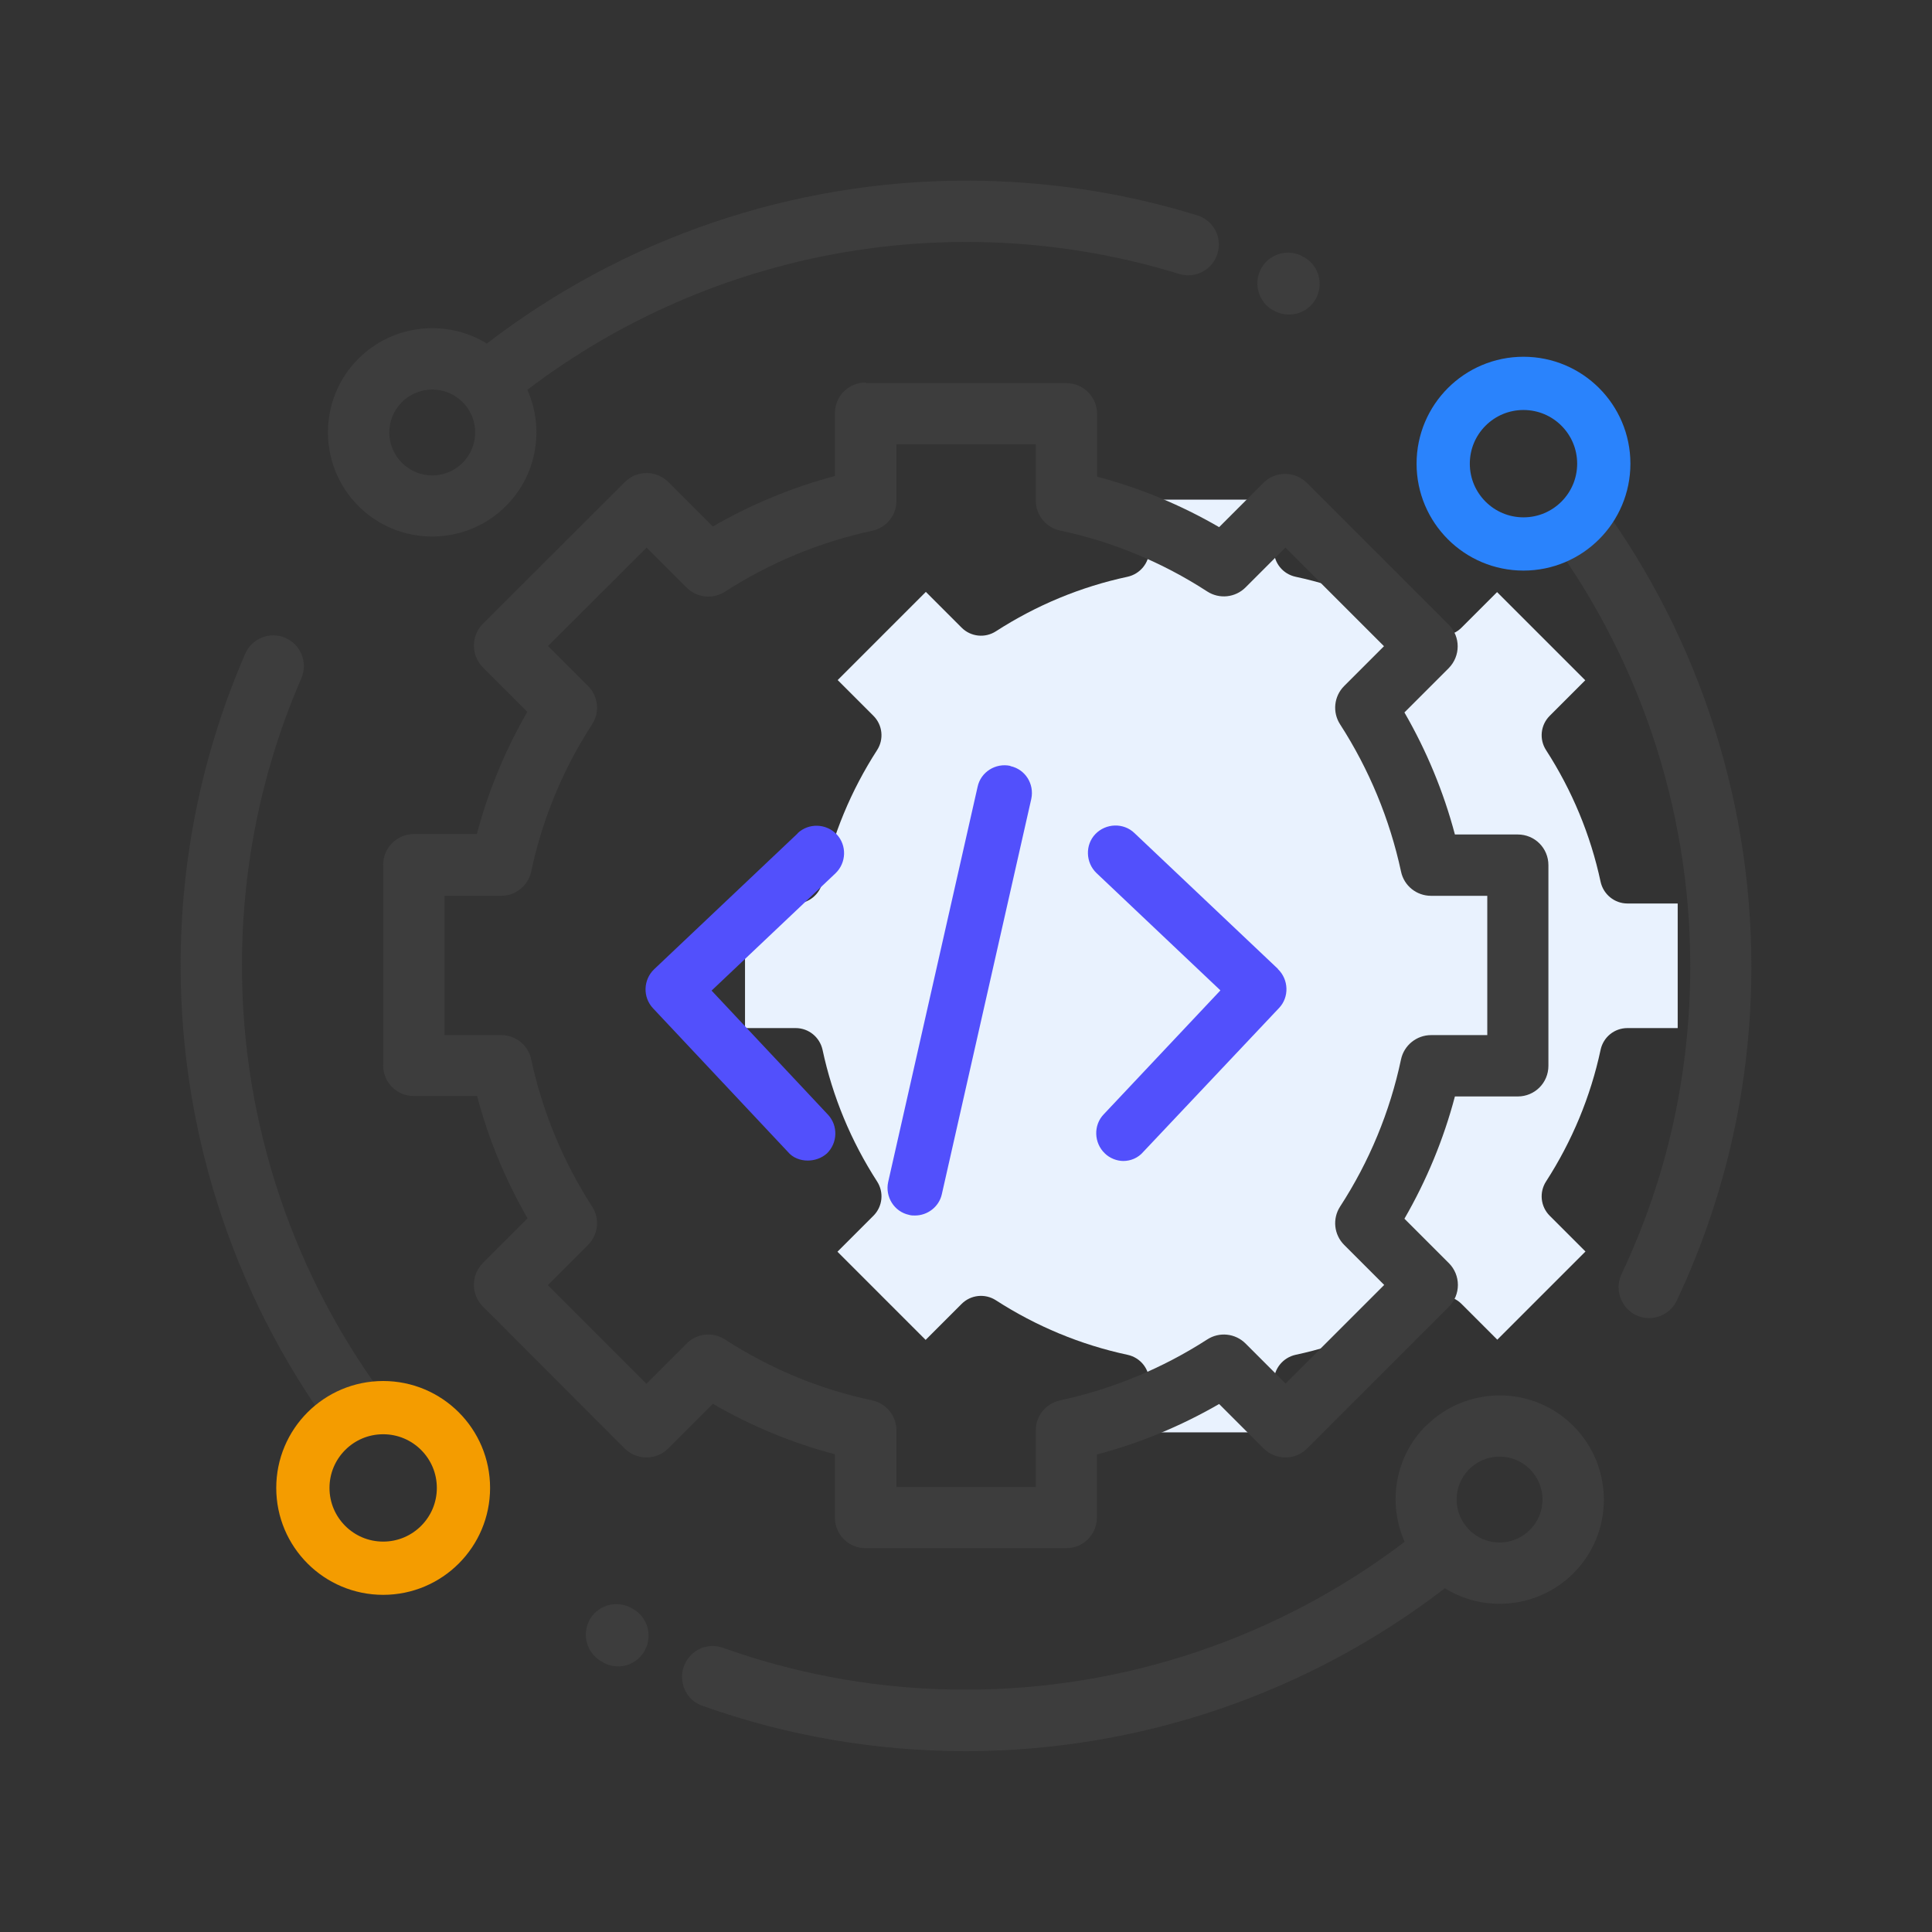
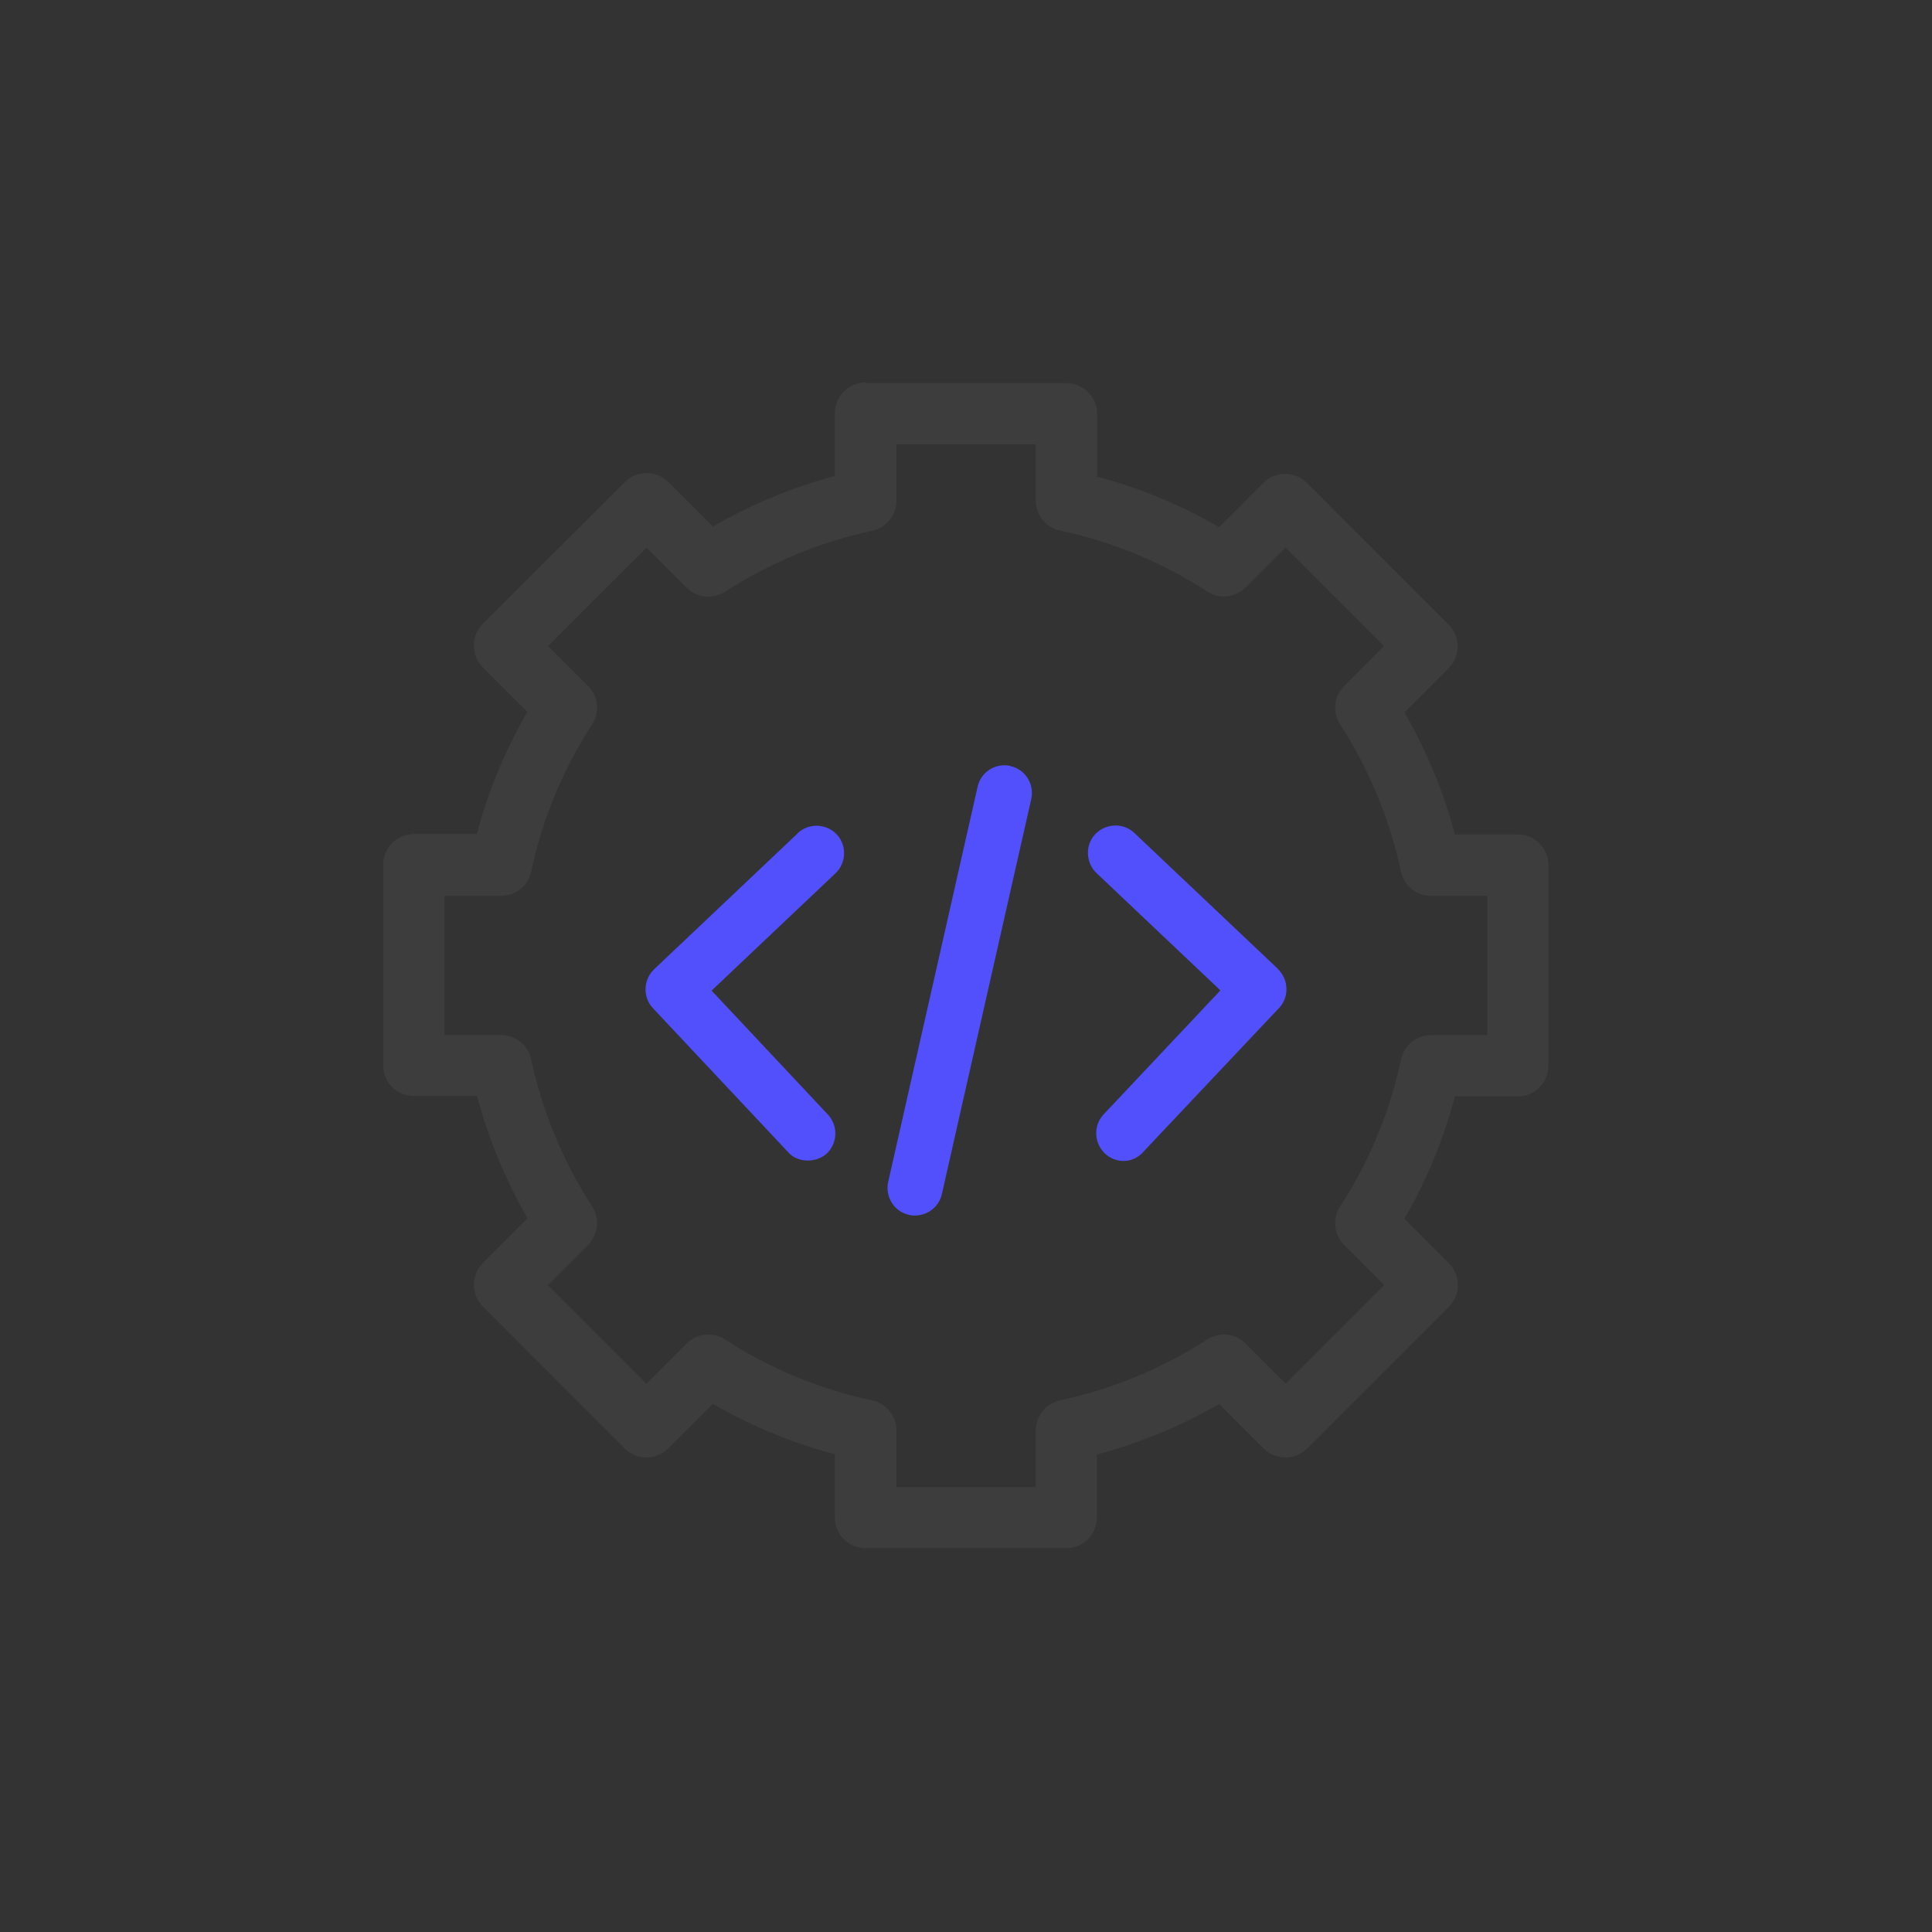
<svg xmlns="http://www.w3.org/2000/svg" id="a" viewBox="0 0 90.71 90.71">
  <rect x="0" y="0" width="90.71" height="90.71" fill="#333333" stroke="none" />
  <defs>
    <style>.b{fill:#e9f2fe;}.c{fill:#3d3d3d;}.d{stroke:#2a83fc;}.d,.e{fill:none;stroke-miterlimit:10;stroke-width:2.5px;}.e{stroke:#f49c00;}.f{fill:#5250fc;}</style>
  </defs>
-   <path class="b" d="M75.15,49.29c-.47,2.2-1.34,4.29-2.56,6.18-.33.51-.26,1.18.17,1.61l1.68,1.68-4.14,4.14-1.68-1.68c-.43-.43-1.1-.5-1.61-.17-1.89,1.22-3.98,2.09-6.18,2.56-.59.13-1.02.65-1.02,1.26v2.38h-5.85s0-2.38,0-2.38c0-.61-.42-1.13-1.02-1.26-2.2-.47-4.29-1.34-6.18-2.56-.51-.33-1.18-.26-1.61.17l-1.69,1.69-4.14-4.14,1.69-1.69c.43-.43.5-1.1.17-1.61-1.22-1.89-2.09-3.98-2.56-6.18-.13-.59-.65-1.02-1.26-1.02h-2.38v-5.85h2.38c.61,0,1.13-.42,1.26-1.02.47-2.2,1.34-4.29,2.56-6.18.33-.51.26-1.18-.17-1.61l-1.68-1.68,4.14-4.14,1.68,1.68c.43.43,1.1.5,1.61.17,1.89-1.22,3.98-2.09,6.18-2.56.59-.13,1.02-.65,1.02-1.26v-2.36h5.85v2.36c0,.61.42,1.13,1.02,1.26,2.2.47,4.29,1.34,6.18,2.56.51.33,1.18.26,1.61-.17l1.67-1.67,4.14,4.14-1.67,1.67c-.43.43-.5,1.1-.17,1.61,1.22,1.89,2.09,3.98,2.56,6.18.13.59.65,1.02,1.26,1.02h2.36v5.85s-2.36,0-2.36,0c-.61,0-1.13.42-1.26,1.02h0ZM75.15,49.29" />
  <path class="c" d="M40.65,17.99h9.42c.8,0,1.44.65,1.44,1.44v2.95c2.01.53,3.94,1.33,5.73,2.37l2.08-2.08c.56-.56,1.47-.56,2.04,0l6.66,6.66c.56.56.56,1.47,0,2.04l-2.08,2.08c1.04,1.8,1.84,3.73,2.37,5.73h2.95c.8,0,1.44.64,1.44,1.44v9.42c0,.8-.64,1.44-1.44,1.44h-2.95c-.53,2.01-1.33,3.94-2.37,5.74l2.09,2.09c.27.27.42.64.42,1.02s-.15.75-.42,1.02l-6.66,6.66c-.56.56-1.47.56-2.04,0l-2.09-2.09c-1.8,1.04-3.73,1.84-5.74,2.37v2.96c0,.8-.64,1.44-1.44,1.44h-9.42c-.8,0-1.44-.64-1.44-1.44v-2.97c-2.01-.53-3.94-1.33-5.73-2.37l-2.1,2.1c-.56.56-1.47.56-2.04,0l-6.66-6.67c-.56-.56-.56-1.47,0-2.04l2.1-2.1c-1.04-1.8-1.84-3.73-2.37-5.74h-2.97c-.8,0-1.44-.64-1.44-1.44v-9.42c0-.8.65-1.44,1.44-1.44h2.96c.53-2.01,1.33-3.94,2.37-5.74l-2.09-2.09c-.27-.27-.42-.64-.42-1.02s.15-.75.42-1.02l6.67-6.66c.56-.56,1.47-.56,2.04,0l2.09,2.09c1.8-1.04,3.73-1.84,5.73-2.37v-2.95c0-.38.15-.75.42-1.02.27-.27.64-.42,1.02-.42h0ZM42.09,20.87v2.64c0,.68-.47,1.27-1.14,1.41-2.46.53-4.8,1.5-6.91,2.86-.57.37-1.32.29-1.8-.19l-1.88-1.88-4.63,4.62,1.88,1.88c.48.48.56,1.23.19,1.8-1.37,2.11-2.34,4.45-2.86,6.91-.14.66-.73,1.14-1.41,1.14h-2.66v6.54s2.66,0,2.66,0c.68,0,1.27.47,1.41,1.14.53,2.46,1.5,4.8,2.86,6.91.37.57.29,1.32-.19,1.8l-1.89,1.89,4.63,4.63,1.89-1.89c.48-.48,1.23-.56,1.8-.19,2.11,1.37,4.45,2.34,6.91,2.86.66.14,1.14.73,1.14,1.41v2.66h6.54v-2.66c0-.68.47-1.26,1.14-1.41,2.46-.53,4.8-1.5,6.91-2.86.57-.37,1.32-.29,1.8.19l1.88,1.88,4.63-4.63-1.88-1.88c-.48-.48-.56-1.23-.19-1.8,1.37-2.11,2.34-4.45,2.86-6.91.14-.66.73-1.14,1.41-1.14h2.64v-6.54h-2.64c-.68,0-1.27-.47-1.41-1.14-.53-2.46-1.5-4.8-2.86-6.91-.37-.57-.29-1.32.19-1.8l1.87-1.87-4.63-4.63-1.87,1.87c-.48.48-1.23.56-1.8.19-2.11-1.37-4.45-2.34-6.91-2.86-.66-.14-1.14-.73-1.14-1.41v-2.64h-6.54s0,0,0,0ZM52.08,36.6" />
-   <path class="c" d="M66.95,66.95c1.91-1.91,5.02-1.91,6.92,0,1.91,1.91,1.91,5.02,0,6.92-.92.92-2.16,1.43-3.46,1.43-.91,0-1.8-.25-2.57-.73-6.45,4.96-14.35,7.64-22.48,7.65-4.21,0-8.39-.71-12.35-2.12-.5-.16-.87-.58-.96-1.1-.1-.51.09-1.04.49-1.38.4-.34.95-.43,1.44-.24,3.66,1.3,7.51,1.96,11.39,1.95,7.43,0,14.66-2.44,20.58-6.94-.8-1.8-.47-3.99,1.01-5.46h0ZM27.66,76.09c.18-.34.48-.59.85-.71.36-.11.76-.08,1.1.1l.05.03c.46.23.77.7.79,1.22.02.52-.23,1.01-.67,1.29-.44.28-1,.29-1.45.04l-.05-.03c-.34-.18-.59-.48-.71-.85-.11-.36-.08-.76.1-1.1h0ZM16.13,67.84c-4.96-6.45-7.64-14.35-7.65-22.48,0-5.09,1.02-10.02,3.03-14.66h0c.32-.73,1.16-1.07,1.89-.75.73.32,1.06,1.16.75,1.89-1.85,4.27-2.79,8.82-2.79,13.51,0,7.43,2.44,14.66,6.94,20.58M70.41,68.39c-.53,0-1.05.21-1.43.59-.76.76-.79,1.99-.06,2.78.01.02.03.03.04.05l.02.02c.79.79,2.06.79,2.85,0,.79-.79.79-2.06,0-2.85-.38-.38-.89-.59-1.43-.59h0ZM74.58,22.87c4.96,6.45,7.64,14.35,7.65,22.48,0,5.48-1.18,10.76-3.49,15.69-.21.47-.67.79-1.18.84-.52.05-1.02-.19-1.31-.62-.29-.43-.34-.98-.11-1.45,2.14-4.54,3.22-9.4,3.22-14.46,0-7.43-2.44-14.66-6.94-20.58M45.35,8.48c3.7,0,7.36.55,10.86,1.63.76.23,1.19,1.04.95,1.8-.23.76-1.04,1.19-1.8.95-10.48-3.22-21.87-1.19-30.6,5.44.8,1.8.47,3.99-1.01,5.46-.92.92-2.16,1.43-3.46,1.43-1.3,0-2.54-.51-3.46-1.43-1.91-1.91-1.91-5.02,0-6.92,1.63-1.63,4.15-1.87,6.03-.71,6.45-4.96,14.35-7.64,22.48-7.65h0ZM20.3,18.29c-.53,0-1.05.21-1.43.59-.79.79-.79,2.06,0,2.85.79.79,2.06.79,2.85,0,.77-.77.79-2.02.04-2.81l-.02-.02h0s-.02-.02-.02-.02c-.38-.38-.89-.59-1.43-.59h0ZM59.17,12.69c.34-.72,1.2-1.03,1.92-.69l.05.03c.72.34,1.02,1.2.68,1.92-.34.72-1.2,1.02-1.92.68l-.04-.02c-.35-.16-.61-.46-.74-.82-.13-.36-.11-.76.05-1.1h0ZM59.17,12.69" />
  <path class="f" d="M37.45,39.13l-6.74,6.38c-.51.49-.54,1.31-.05,1.83l6.33,6.74c.23.28.59.41.93.41.31,0,.64-.1.9-.33.51-.49.54-1.31.05-1.83l-5.46-5.82,5.82-5.51c.51-.49.54-1.31.05-1.83-.49-.51-1.31-.54-1.83-.05h0ZM60,45.49l-6.74-6.38c-.51-.49-1.34-.46-1.83.05-.49.51-.46,1.34.05,1.83l5.82,5.51-5.48,5.82c-.49.51-.46,1.34.05,1.83.23.23.57.36.87.36.33,0,.69-.13.95-.44l6.36-6.74c.49-.51.46-1.34-.05-1.83h0ZM47.44,35.96c-.69-.15-1.39.28-1.54.98l-4.2,18.56c-.15.69.28,1.39.98,1.54.1.03.18.03.28.03.59,0,1.13-.41,1.26-1l4.2-18.56c.15-.7-.28-1.39-.98-1.54h0ZM47.44,35.96" />
-   <circle class="e" cx="17.99" cy="69.86" r="3.77" />
-   <circle class="d" cx="71.53" cy="21.77" r="3.77" />
</svg>